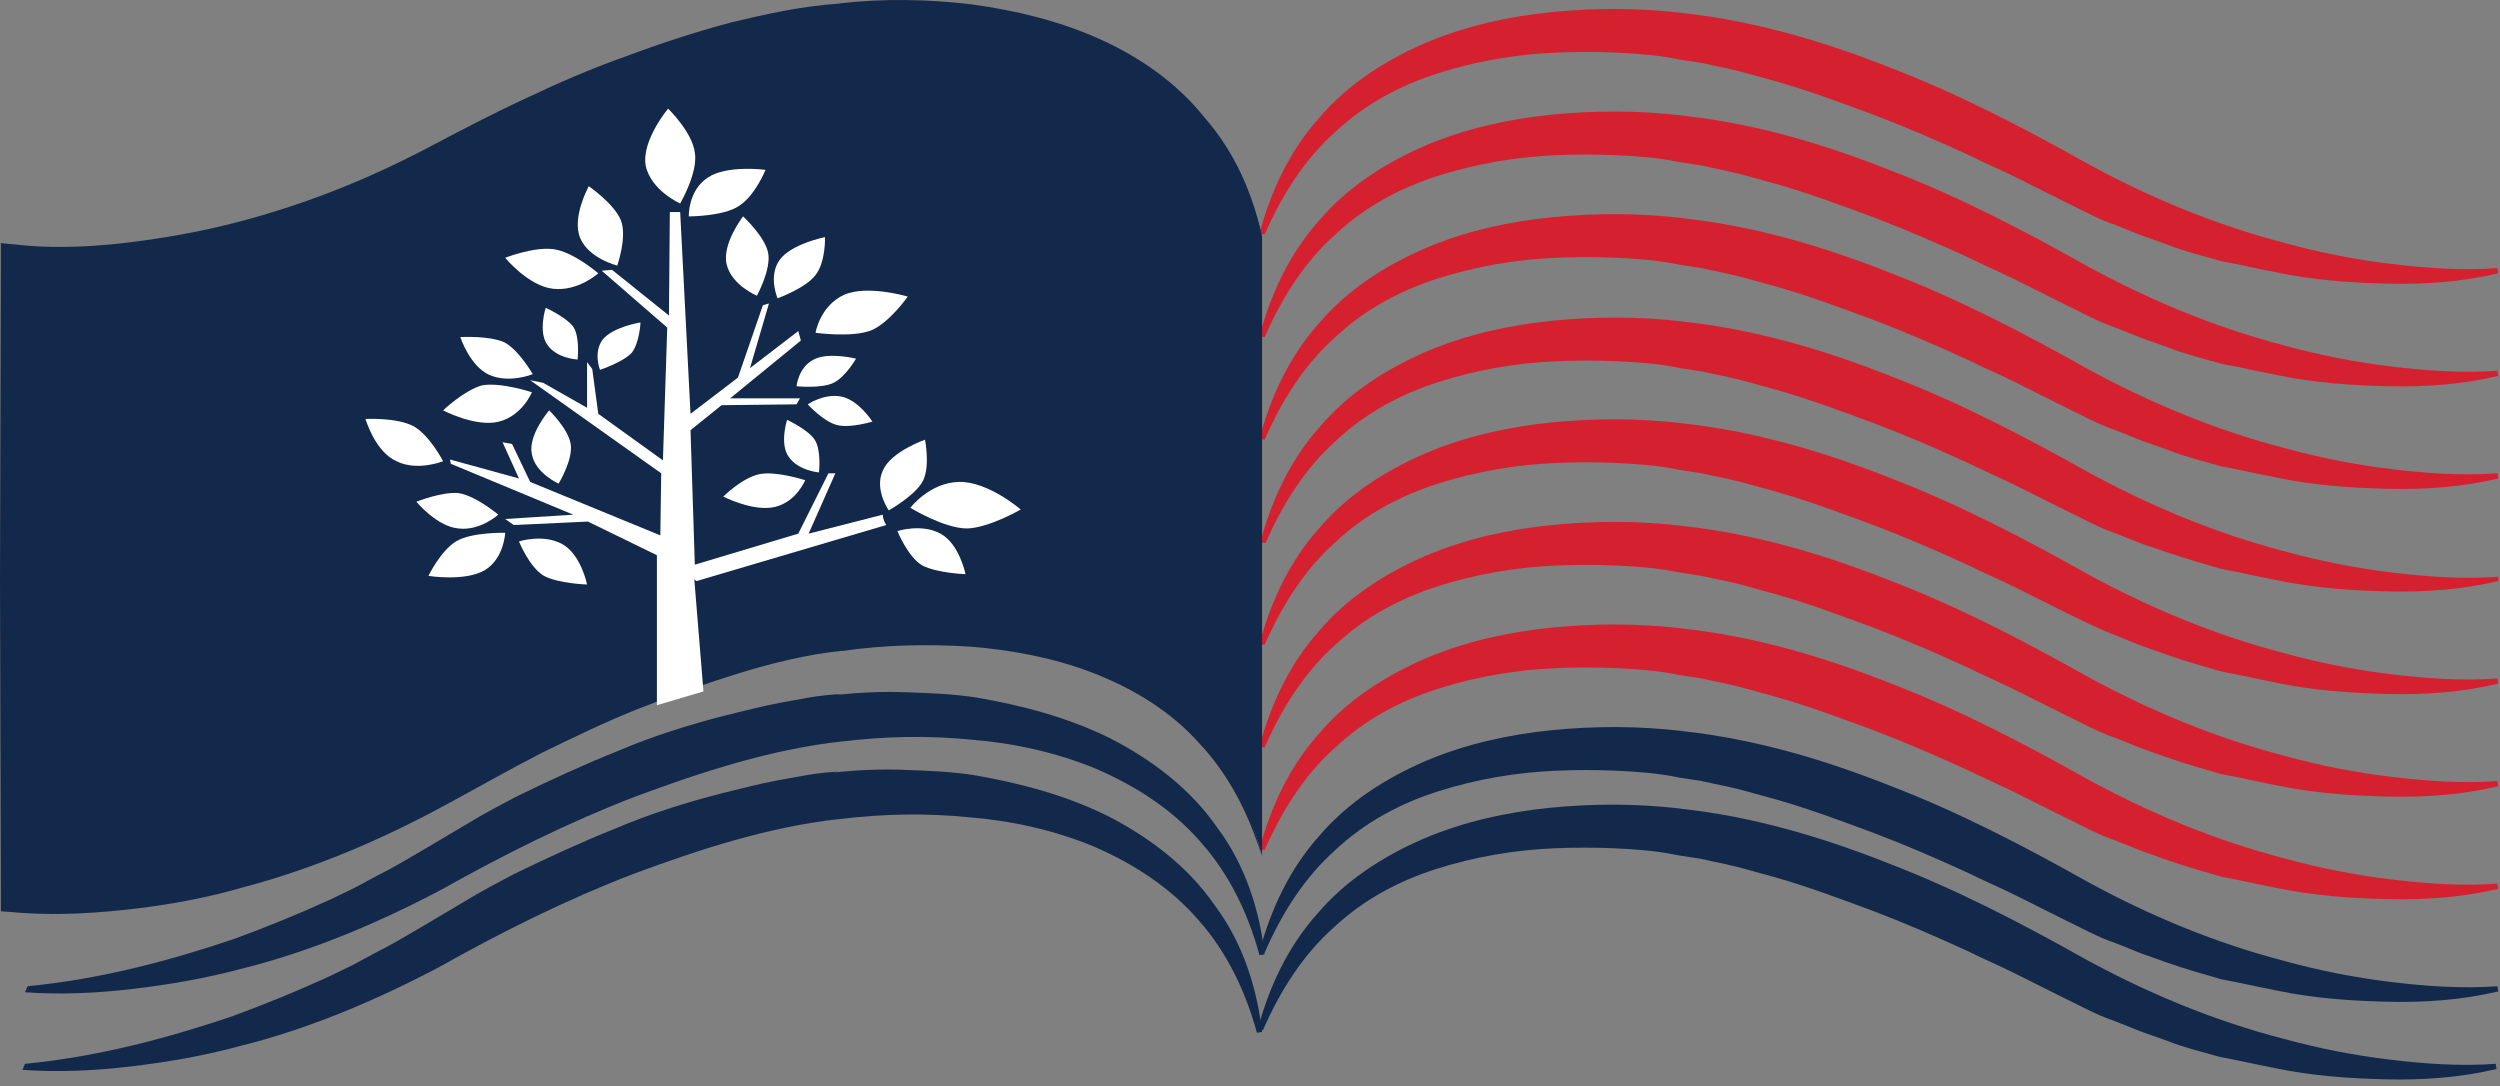
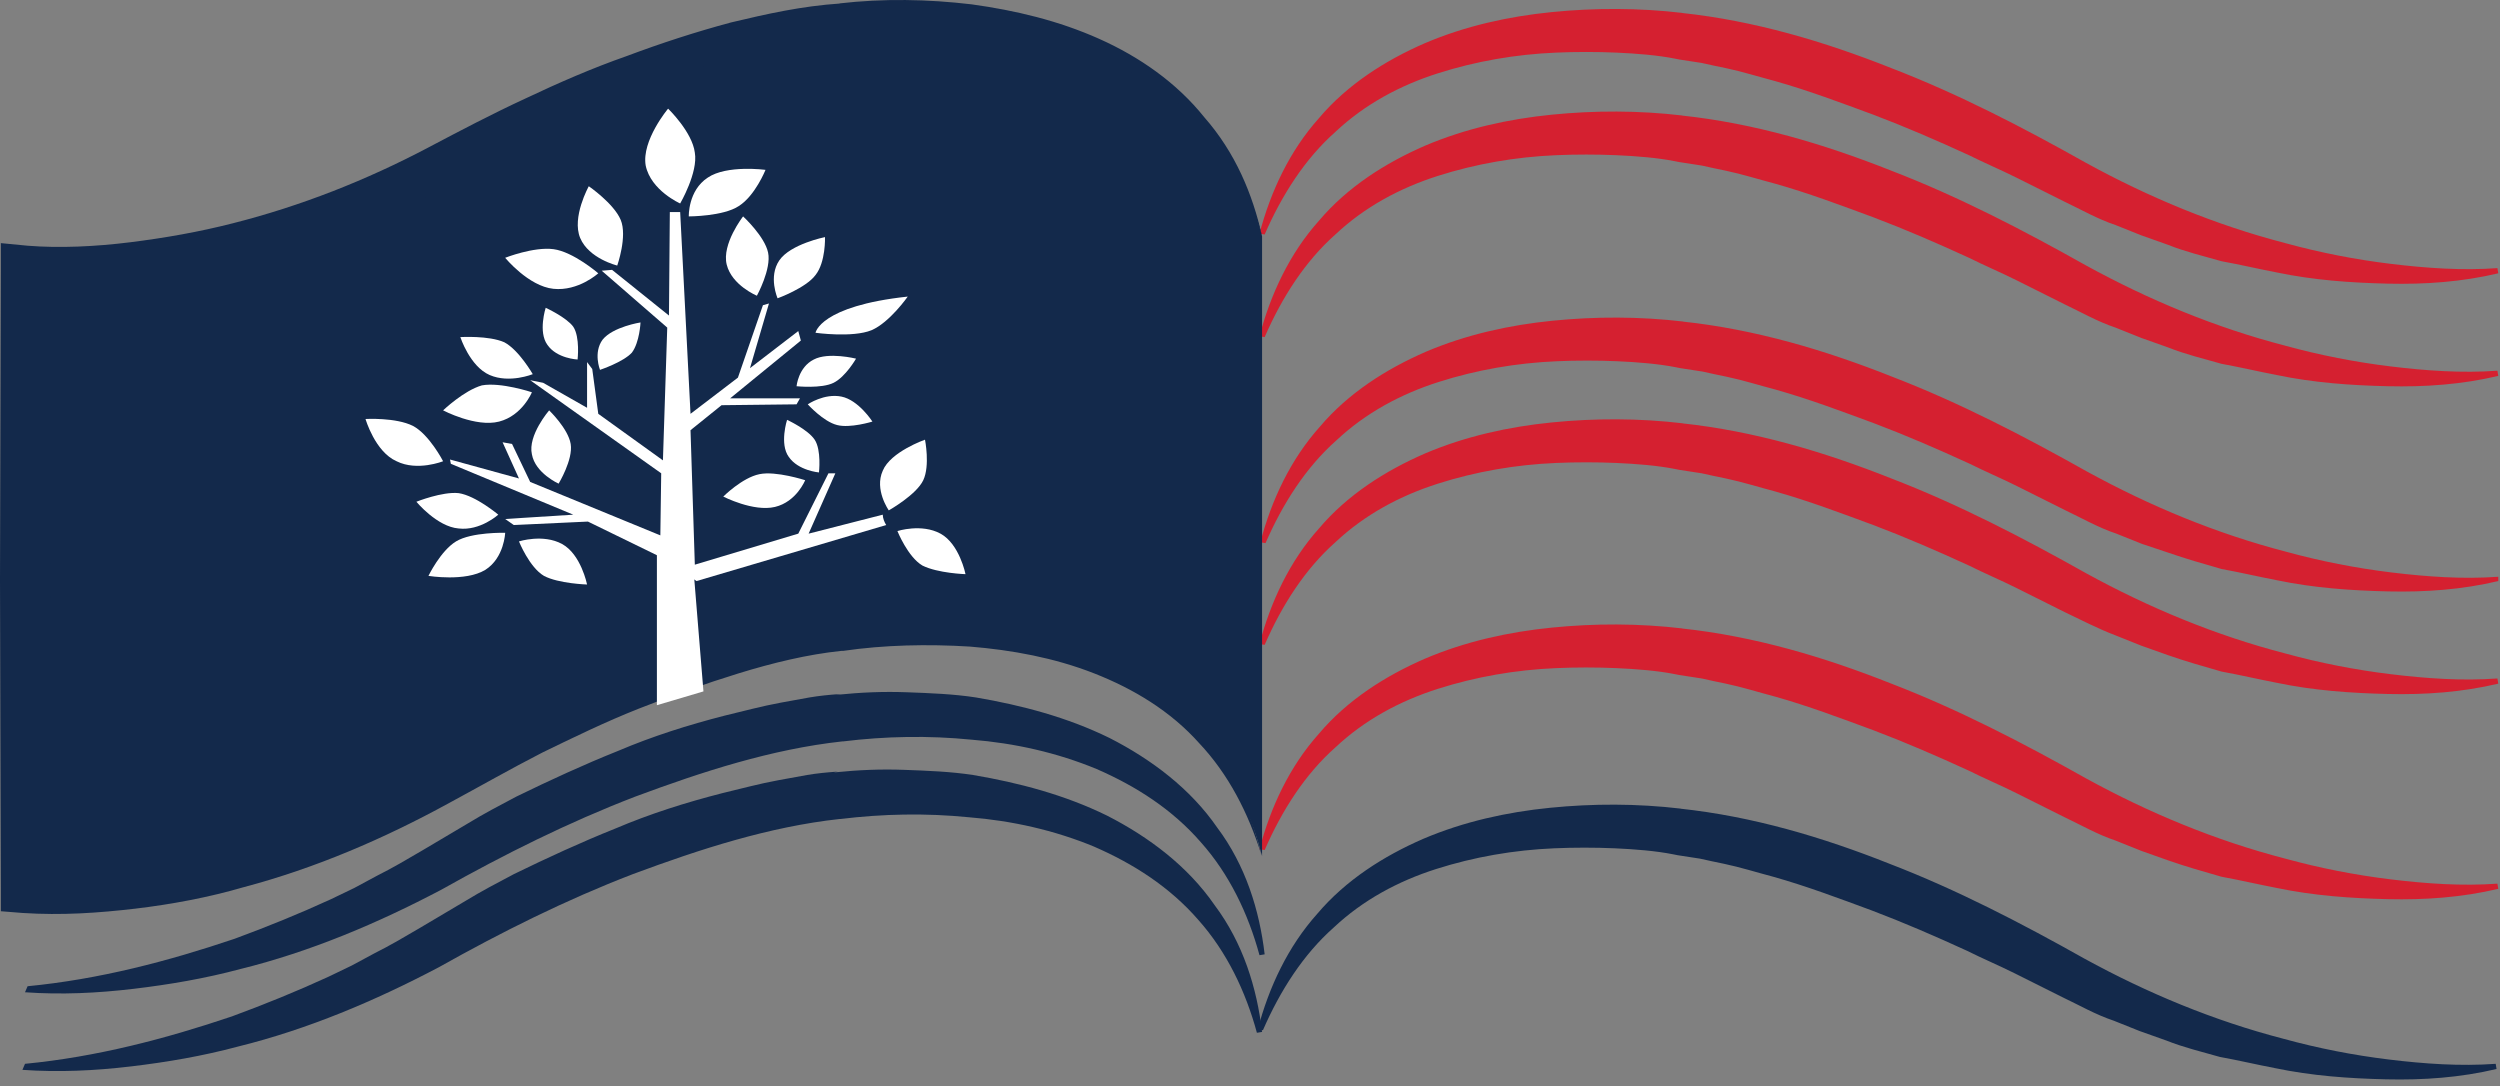
<svg xmlns="http://www.w3.org/2000/svg" width="290px" height="126px" viewBox="0 0 290 126" version="1.1">
  <rect x="0" y="0" width="290" height="126" fill="#808080" stroke="none" />
  <title>Group 2</title>
  <desc>Created with Sketch.</desc>
  <defs />
  <g id="Desktop" stroke="none" stroke-width="1" fill="none" fill-rule="evenodd">
    <g id="Home" transform="translate(-575, -1006)" fill-rule="nonzero">
      <g id="Group-2" transform="translate(575, 1006)">
-         <path d="M289.8,115.003 C285.6,116.003 281.3,116.303 277,116.203 C272.7,116.103 268.4,115.803 264.1,114.903 C262,114.503 259.9,114.003 257.7,113.603 C255.6,113.003 253.5,112.403 251.5,111.703 L248.4,110.603 L245.4,109.403 C243.3,108.703 241.4,107.603 239.5,106.703 L233.9,103.903 C232.1,103.003 230.2,102.203 228.4,101.303 C224.7,99.603 221,98.003 217.3,96.603 C213.5,95.203 209.8,93.803 205.9,92.703 C204,92.203 202.1,91.603 200.2,91.203 C199.2,91.003 198.3,90.803 197.4,90.603 L194.8,90.203 L194.3,90.103 C192.3,89.703 189.8,89.503 187.5,89.403 C185.2,89.303 182.8,89.303 180.5,89.403 C175.8,89.603 171.2,90.403 166.8,91.803 C162.4,93.203 158.3,95.403 154.9,98.603 C151.4,101.703 148.7,105.903 146.7,110.503 L146.1,110.403 C147.4,105.503 149.6,100.803 153,97.003 C156.3,93.103 160.7,90.303 165.3,88.303 C170,86.303 175,85.203 180,84.703 C185,84.203 190.1,84.203 195.2,84.803 L195.1,84.803 C203.5,85.703 211.6,88.103 219.4,91.203 C227.2,94.203 234.7,98.103 242,102.203 C249.3,106.203 257,109.403 265.1,111.503 C269.1,112.603 273.2,113.403 277.3,113.903 C281.4,114.403 285.6,114.703 289.7,114.403 L289.8,115.003 Z" id="Shape" fill="#13294B" />
        <path d="M289.8,103.103 C285.6,104.103 281.3,104.403 277,104.303 C272.7,104.203 268.4,103.903 264.1,103.003 C262,102.603 259.9,102.103 257.7,101.703 C255.6,101.103 253.5,100.503 251.5,99.803 L248.4,98.703 L245.4,97.503 C243.3,96.803 241.4,95.703 239.5,94.803 L233.9,92.003 C232.1,91.103 230.2,90.303 228.4,89.403 C224.7,87.703 221,86.103 217.3,84.703 C213.5,83.303 209.8,81.903 205.9,80.803 C204,80.303 202.1,79.703 200.2,79.303 C199.2,79.103 198.3,78.903 197.4,78.703 L194.8,78.303 L194.3,78.203 C192.3,77.803 189.8,77.603 187.5,77.503 C185.2,77.403 182.8,77.403 180.5,77.503 C175.8,77.703 171.2,78.503 166.8,79.903 C162.4,81.303 158.3,83.503 154.9,86.703 C151.4,89.803 148.7,94.003 146.7,98.603 L146.1,98.503 C147.4,93.603 149.6,88.903 153,85.103 C156.3,81.203 160.7,78.403 165.3,76.403 C170,74.403 175,73.303 180,72.803 C185,72.303 190.1,72.303 195.2,72.903 L195.1,72.903 C203.5,73.803 211.6,76.203 219.4,79.303 C227.2,82.303 234.7,86.203 242,90.303 C249.3,94.303 257,97.503 265.1,99.603 C269.1,100.703 273.2,101.503 277.3,102.003 C281.4,102.503 285.6,102.803 289.7,102.503 L289.8,103.103 Z" id="Shape" fill="#D52030" />
-         <path d="M289.8,91.203 C285.6,92.203 281.3,92.503 277,92.403 C272.7,92.303 268.4,92.003 264.1,91.103 C262,90.703 259.9,90.203 257.7,89.803 C255.6,89.203 253.5,88.603 251.5,87.903 L248.4,86.803 L245.4,85.603 C243.3,84.903 241.4,83.803 239.5,82.903 L233.9,80.103 C232.1,79.203 230.2,78.403 228.4,77.503 C224.7,75.803 221,74.203 217.3,72.803 C213.5,71.403 209.8,70.003 205.9,68.903 C204,68.403 202.1,67.803 200.2,67.403 C199.2,67.203 198.3,67.003 197.4,66.803 L194.8,66.403 L194.3,66.303 C192.3,65.903 189.8,65.703 187.5,65.603 C185.2,65.503 182.8,65.503 180.5,65.603 C175.8,65.803 171.2,66.603 166.8,68.003 C162.4,69.403 158.3,71.603 154.9,74.803 C151.4,77.903 148.7,82.103 146.7,86.703 L146.1,86.603 C147.4,81.703 149.6,77.003 153,73.203 C156.3,69.303 160.7,66.503 165.3,64.503 C170,62.503 175,61.403 180,60.903 C185,60.403 190.1,60.403 195.2,61.003 L195.1,61.003 C203.5,61.903 211.6,64.303 219.4,67.403 C227.2,70.403 234.7,74.303 242,78.403 C249.3,82.403 257,85.603 265.1,87.703 C269.1,88.803 273.2,89.603 277.3,90.103 C281.4,90.603 285.6,90.903 289.7,90.603 L289.8,91.203 Z" id="Shape" fill="#D52030" />
        <path d="M289.8,79.303 C285.6,80.303 281.3,80.603 277,80.503 C272.7,80.403 268.4,80.103 264.1,79.203 C262,78.803 259.9,78.303 257.7,77.903 C255.6,77.303 253.5,76.703 251.5,76.003 L248.4,74.903 L245.4,73.703 C243.3,72.903 241.4,71.903 239.5,71.003 L233.9,68.203 C232.1,67.303 230.2,66.503 228.4,65.603 C224.7,63.903 221,62.303 217.3,60.903 C213.5,59.503 209.8,58.103 205.9,57.003 C204,56.503 202.1,55.903 200.2,55.503 C199.2,55.303 198.3,55.103 197.4,54.903 L194.8,54.503 L194.3,54.403 C192.3,54.003 189.8,53.803 187.5,53.703 C185.2,53.603 182.8,53.603 180.5,53.703 C175.8,53.903 171.2,54.703 166.8,56.103 C162.4,57.503 158.3,59.703 154.9,62.903 C151.4,66.003 148.7,70.203 146.7,74.803 L146.1,74.703 C147.4,69.803 149.6,65.103 153,61.303 C156.3,57.403 160.7,54.603 165.3,52.603 C170,50.603 175,49.503 180,49.003 C185,48.503 190.1,48.503 195.2,49.103 L195.1,49.103 C203.5,50.003 211.6,52.403 219.4,55.503 C227.2,58.503 234.7,62.403 242,66.503 C249.3,70.503 257,73.703 265.1,75.803 C269.1,76.903 273.2,77.703 277.3,78.203 C281.4,78.703 285.6,79.003 289.7,78.703 L289.8,79.303 Z" id="Shape" fill="#D52030" />
        <path d="M289.8,67.403 C285.6,68.403 281.3,68.703 277,68.603 C272.7,68.503 268.4,68.203 264.1,67.303 C262,66.903 259.9,66.403 257.7,66.003 C255.6,65.403 253.5,64.803 251.5,64.103 L248.5,63.103 L245.5,61.903 C243.4,61.203 241.5,60.103 239.6,59.203 L234,56.403 C232.2,55.503 230.3,54.703 228.5,53.803 C224.8,52.103 221.1,50.503 217.4,49.103 C213.6,47.703 209.9,46.303 206,45.203 C204.1,44.703 202.2,44.103 200.3,43.703 C199.3,43.503 198.4,43.303 197.5,43.103 L194.9,42.703 L194.4,42.603 C192.4,42.203 189.9,42.003 187.6,41.903 C185.3,41.803 182.9,41.803 180.6,41.903 C175.9,42.103 171.3,42.903 166.9,44.303 C162.5,45.703 158.4,47.903 155,51.103 C151.5,54.203 148.8,58.403 146.8,63.003 L146.2,62.903 C147.5,58.003 149.7,53.303 153.1,49.503 C156.4,45.603 160.8,42.803 165.4,40.803 C170.1,38.803 175.1,37.703 180.1,37.203 C185.1,36.703 190.2,36.703 195.3,37.303 L195.2,37.303 C203.6,38.203 211.7,40.603 219.5,43.703 C227.3,46.703 234.8,50.603 242.1,54.703 C249.4,58.703 257.1,61.903 265.2,64.003 C269.2,65.103 273.3,65.903 277.4,66.403 C281.5,66.903 285.7,67.203 289.8,66.903 L289.8,67.403 Z" id="Shape" fill="#D52030" />
-         <path d="M289.8,55.503 C285.6,56.503 281.3,56.803 277,56.703 C272.7,56.603 268.4,56.303 264.1,55.403 C262,55.003 259.9,54.503 257.7,54.103 C255.6,53.503 253.5,53.003 251.5,52.203 L248.4,51.103 L245.4,49.903 C243.3,49.203 241.4,48.103 239.5,47.203 L233.9,44.403 C232.1,43.503 230.2,42.703 228.4,41.803 C224.7,40.103 221,38.503 217.3,37.103 C213.5,35.703 209.8,34.303 205.9,33.203 C204,32.703 202.1,32.103 200.2,31.703 C199.2,31.503 198.3,31.303 197.4,31.103 L194.8,30.703 L194.3,30.603 C192.3,30.203 189.8,30.003 187.5,29.903 C185.2,29.803 182.8,29.803 180.5,29.903 C175.8,30.103 171.2,30.903 166.8,32.303 C162.4,33.703 158.3,35.903 154.9,39.103 C151.4,42.203 148.7,46.403 146.7,51.003 L146.1,50.903 C147.4,46.003 149.6,41.303 153,37.503 C156.3,33.603 160.7,30.803 165.3,28.803 C170,26.803 175,25.703 180,25.203 C185,24.703 190.1,24.703 195.2,25.303 L195.1,25.303 C203.5,26.203 211.6,28.603 219.4,31.703 C227.2,34.703 234.7,38.603 242,42.703 C249.3,46.703 257,49.903 265.1,52.003 C269.1,53.103 273.2,53.903 277.3,54.403 C281.4,54.903 285.6,55.203 289.7,54.903 L289.8,55.503 Z" id="Shape" fill="#D52030" />
        <path d="M289.8,43.603 C285.6,44.603 281.3,44.903 277,44.803 C272.7,44.703 268.4,44.403 264.1,43.503 C262,43.103 259.9,42.603 257.7,42.203 C255.6,41.603 253.5,41.103 251.5,40.303 L248.4,39.203 L245.4,38.003 C243.3,37.303 241.4,36.203 239.5,35.303 L233.9,32.503 C232.1,31.603 230.2,30.803 228.4,29.903 C224.7,28.203 221,26.603 217.3,25.203 C213.5,23.803 209.8,22.403 205.9,21.303 C204,20.803 202.1,20.203 200.2,19.803 C199.2,19.603 198.3,19.403 197.4,19.203 L194.8,18.803 L194.3,18.703 C192.3,18.303 189.8,18.103 187.5,18.003 C185.2,17.903 182.8,17.903 180.5,18.003 C175.8,18.203 171.2,19.003 166.8,20.403 C162.4,21.803 158.3,24.003 154.9,27.203 C151.4,30.303 148.7,34.503 146.7,39.103 L146.1,39.003 C147.4,34.103 149.6,29.403 153,25.603 C156.3,21.703 160.7,18.903 165.3,16.903 C170,14.903 175,13.803 180,13.303 C185,12.803 190.1,12.803 195.2,13.403 L195.1,13.403 C203.5,14.303 211.6,16.703 219.4,19.803 C227.2,22.803 234.7,26.703 242,30.803 C249.3,34.803 257,38.003 265.1,40.103 C269.1,41.203 273.2,42.003 277.3,42.503 C281.4,43.003 285.6,43.303 289.7,43.003 L289.8,43.603 Z" id="Shape" fill="#D52030" />
        <path d="M289.8,31.703 C285.6,32.703 281.3,33.003 277,32.903 C272.7,32.803 268.4,32.503 264.1,31.603 C262,31.203 259.9,30.703 257.7,30.303 C255.6,29.703 253.5,29.203 251.5,28.403 L248.4,27.303 L245.4,26.103 C243.3,25.403 241.4,24.303 239.5,23.403 L233.9,20.603 C232.1,19.703 230.2,18.903 228.4,18.003 C224.7,16.303 221,14.703 217.3,13.303 C213.5,11.903 209.8,10.503 205.9,9.403 C204,8.903 202.1,8.303 200.2,7.903 C199.2,7.703 198.3,7.503 197.4,7.303 L194.8,6.903 L194.3,6.803 C192.3,6.403 189.8,6.203 187.5,6.103 C185.2,6.003 182.8,6.003 180.5,6.103 C175.8,6.303 171.2,7.103 166.8,8.503 C162.4,9.903 158.3,12.103 154.9,15.303 C151.4,18.403 148.7,22.603 146.7,27.203 L146.1,27.103 C147.4,22.203 149.6,17.503 153,13.703 C156.3,9.803 160.7,7.003 165.3,5.003 C170,3.003 175,1.903 180,1.403 C185,0.903 190.1,0.903 195.2,1.503 L195.1,1.503 C203.5,2.403 211.6,4.803 219.4,7.903 C227.2,10.903 234.7,14.803 242,18.903 C249.3,22.903 257,26.103 265.1,28.203 C269.1,29.303 273.2,30.103 277.3,30.603 C281.4,31.103 285.6,31.403 289.7,31.103 L289.8,31.703 Z" id="Shape" fill="#D52030" />
        <path d="M289.6,124.003 C285.4,125.003 281.1,125.303 276.8,125.203 C272.5,125.103 268.2,124.803 263.9,123.903 C261.8,123.503 259.7,123.003 257.5,122.603 C255.4,122.003 253.3,121.503 251.3,120.703 L248.2,119.603 L245.2,118.403 C243.1,117.703 241.2,116.603 239.3,115.703 L233.7,112.903 C231.9,112.003 230,111.203 228.2,110.303 C224.5,108.603 220.8,107.003 217.1,105.603 C213.3,104.203 209.6,102.803 205.7,101.703 C203.8,101.203 201.9,100.603 200,100.203 C199,100.003 198.1,99.803 197.2,99.603 L194.6,99.203 L194.1,99.103 C192.1,98.703 189.6,98.503 187.3,98.403 C185,98.303 182.6,98.303 180.3,98.403 C175.6,98.603 171,99.403 166.6,100.803 C162.2,102.203 158.1,104.403 154.7,107.603 C151.2,110.703 148.5,114.903 146.5,119.503 L145.9,119.403 C147.2,114.503 149.4,109.803 152.8,106.003 C156.1,102.103 160.5,99.303 165.1,97.303 C169.8,95.303 174.8,94.203 179.8,93.703 C184.8,93.203 189.9,93.203 195,93.803 L194.9,93.803 C203.3,94.703 211.4,97.103 219.2,100.203 C227,103.203 234.5,107.103 241.8,111.203 C249.1,115.203 256.8,118.403 264.9,120.503 C268.9,121.603 273,122.403 277.1,122.903 C281.2,123.403 285.4,123.703 289.5,123.403 L289.6,124.003 Z" id="Shape" fill="#13294B" />
        <path d="M146.4,27.403 C138.2,-4.097 97.7,2.203 97.7,2.203 C97.7,2.203 80,3.103 52.7,18.603 C25.3,34.103 3,31.503 3,31.503 L3,103.403 C3,103.403 25.3,105.903 52.7,90.503 C80.1,75.003 97.7,74.103 97.7,74.103 C97.7,74.103 138.3,67.803 146.4,99.303" id="Shape" fill="#13294B" />
        <path d="M146.4,27.403 C144.9,22.603 142.6,18.103 139.2,14.503 C135.9,10.803 131.6,8.203 127,6.403 C122.4,4.603 117.5,3.703 112.6,3.303 C107.7,3.003 102.7,3.103 97.9,3.803 L97.7,3.803 C89.8,4.803 81.8,7.503 74.2,10.503 C70.4,12.003 66.7,13.803 63,15.603 C59.3,17.503 55.8,19.503 52.1,21.503 C44.6,25.603 36.7,29.003 28.4,31.203 C24.3,32.403 20,33.203 15.8,33.703 C11.5,34.203 7.3,34.503 2.7,34.203 L5.8,31.403 L5.9,67.303 L5.8,103.203 L3.3,100.403 C7,100.703 11.2,100.503 15.2,100.003 C19.2,99.503 23.2,98.803 27.1,97.803 C35,95.803 42.6,92.803 49.8,89.003 C53.4,87.103 57.2,85.103 61.1,83.303 C64.9,81.503 68.8,79.803 72.8,78.403 C76.8,76.903 80.8,75.603 84.9,74.503 C89.1,73.503 93.1,72.603 97.6,72.303 L97.4,72.303 C102.6,71.703 107.7,71.803 112.8,72.403 C117.9,73.103 122.9,74.303 127.6,76.403 C132.3,78.503 136.6,81.503 139.8,85.503 C143.1,89.403 145.1,94.203 146.3,99.103 C144.8,94.303 142.5,89.803 139.1,86.203 C135.8,82.503 131.5,79.903 126.9,78.103 C122.3,76.303 117.4,75.403 112.5,75.003 C107.6,74.703 102.6,74.803 97.8,75.503 L97.6,75.503 C93.7,75.903 89.6,76.903 85.7,78.103 C81.8,79.303 77.9,80.703 74.1,82.203 C70.3,83.703 66.6,85.503 62.9,87.303 C59.2,89.203 55.7,91.203 52,93.203 C44.5,97.303 36.6,100.703 28.3,102.903 C24.2,104.103 19.9,104.903 15.7,105.403 C11.4,105.903 7.2,106.203 2.6,105.903 L0.1,105.703 L0.1,103.103 L0,67.203 L0.1,31.303 L0.1,28.203 L3.2,28.503 C6.9,28.803 11.1,28.603 15.1,28.103 C19.1,27.603 23.1,26.903 27,25.903 C34.9,23.903 42.5,20.903 49.7,17.103 C53.3,15.203 57.1,13.203 61,11.403 C64.8,9.603 68.7,7.903 72.7,6.503 C76.7,5.003 80.7,3.703 84.8,2.603 C89,1.603 93,0.703 97.5,0.403 L97.3,0.403 C102.5,-0.197 107.6,-0.097 112.7,0.503 C117.8,1.203 122.8,2.403 127.5,4.503 C132.2,6.603 136.5,9.603 139.7,13.603 C143.3,17.703 145.3,22.503 146.4,27.403" id="Shape" fill="#13294B" />
        <g id="Group" transform="translate(41.5, 12.103)" fill="#FFFFFF">
          <polygon id="Shape" points="34.7 51.6 34.7 69.7 40.1 68.1 38.9 53.4" />
          <g id="Shape">
            <path d="M26.8,9.5 C26.8,9.5 24.8,13.1 25.8,15.5 C26.8,17.9 30.1,18.7 30.1,18.7 C30.1,18.7 31.3,15.3 30.5,13.4 C29.7,11.5 26.8,9.5 26.8,9.5" />
            <path d="M17.1,17.8 C17.1,17.8 19.8,21.1 22.7,21.4 C25.6,21.7 27.9,19.6 27.9,19.6 C27.9,19.6 25,17.1 22.7,16.8 C20.4,16.5 17.1,17.8 17.1,17.8" />
            <path d="M32.8,25.3 C32.8,25.3 29.6,25.8 28.4,27.3 C27.3,28.8 28.1,30.8 28.1,30.8 C28.1,30.8 30.8,29.9 31.8,28.8 C32.7,27.6 32.8,25.3 32.8,25.3" />
            <path d="M21.8,23.6 C21.8,23.6 20.9,26.4 22,27.9 C23.1,29.5 25.5,29.6 25.5,29.6 C25.5,29.6 25.8,27 25,25.8 C24.2,24.7 21.8,23.6 21.8,23.6" />
            <path d="M11.9,27 C11.9,27 13,30.4 15.3,31.4 C17.6,32.4 20.3,31.3 20.3,31.3 C20.3,31.3 18.7,28.5 17,27.6 C15.2,26.8 11.9,27 11.9,27" />
            <path d="M9.9,35.5 C9.9,35.5 13.7,37.5 16.4,36.8 C19.1,36.1 20.2,33.4 20.2,33.4 C20.2,33.4 16.6,32.2 14.4,32.6 C12.3,33.2 9.9,35.5 9.9,35.5" />
            <path d="M47.3,7.6 C47.3,7.6 42.8,7 40.6,8.5 C38.3,10 38.4,13 38.4,13 C38.4,13 42.4,13 44.2,11.8 C46.1,10.6 47.3,7.6 47.3,7.6" />
            <path d="M36,0.5 C36,0.5 32.9,4.2 33.4,7.1 C34,10 37.4,11.5 37.4,11.5 C37.4,11.5 39.5,7.9 39.1,5.6 C38.8,3.2 36,0.5 36,0.5" />
            <path d="M57.8,29.5 C57.8,29.5 54.6,28.7 52.9,29.6 C51.1,30.5 50.9,32.7 50.9,32.7 C50.9,32.7 53.8,33 55.2,32.3 C56.6,31.6 57.8,29.5 57.8,29.5" />
            <path d="M59.7,36.8 C59.7,36.8 58.1,34.3 56.1,33.9 C54.1,33.5 52.2,34.8 52.2,34.8 C52.2,34.8 54,36.8 55.6,37.2 C57.1,37.6 59.7,36.8 59.7,36.8" />
-             <path d="M63.8,22.3 C63.8,22.3 59.1,20.9 56.4,22.1 C53.6,23.4 53.1,26.5 53.1,26.5 C53.1,26.5 57.4,27.1 59.6,26.2 C61.7,25.3 63.8,22.3 63.8,22.3" />
+             <path d="M63.8,22.3 C53.6,23.4 53.1,26.5 53.1,26.5 C53.1,26.5 57.4,27.1 59.6,26.2 C61.7,25.3 63.8,22.3 63.8,22.3" />
            <path d="M54.2,15.4 C54.2,15.4 50.2,16.2 48.9,18.1 C47.6,20 48.7,22.5 48.7,22.5 C48.7,22.5 52,21.3 53.1,19.8 C54.3,18.3 54.2,15.4 54.2,15.4" />
            <path d="M44.7,13 C44.7,13 42.2,16.2 42.8,18.6 C43.4,21 46.3,22.2 46.3,22.2 C46.3,22.2 48,19.1 47.6,17.2 C47.2,15.3 44.7,13 44.7,13" />
            <path d="M61.3,48.8 C61.1,48.5 60.9,48 60.9,47.6 L52.3,49.8 L55.4,42.8 L54.6,42.8 L51.1,49.8 L39.1,53.4 L38.6,37.8 L42.2,34.9 L50.9,34.8 L51.3,34.1 L43.2,34.1 L51.4,27.4 L51.1,26.3 L45.5,30.6 L47.7,23.1 L47,23.3 L44.1,31.7 L38.6,35.9 L37.4,12.5 L36.2,12.5 L36.1,24.5 L29.5,19.2 L28.3,19.3 L35.9,25.9 L35.4,41.3 L27.9,35.9 L27.2,30.7 L26.6,29.9 L26.6,35.2 L21.5,32.3 L20,32 L35.2,42.8 L35.1,50 L20,43.8 L17.9,39.4 L16.8,39.2 L18.7,43.4 L10.7,41.2 L10.8,41.7 L25,47.6 L17.1,48.1 L18.1,48.8 L26.7,48.4 L34.9,52.4 L39.3,55.3 L61.3,48.8 Z" />
            <path d="M6.8,46.1 C6.8,46.1 9.2,49 11.7,49.2 C14.2,49.5 16.3,47.6 16.3,47.6 C16.3,47.6 13.7,45.4 11.7,45.1 C9.8,44.9 6.8,46.1 6.8,46.1" />
            <path d="M8.2,54.7 C8.2,54.7 12.5,55.4 14.8,54 C17,52.6 17.1,49.7 17.1,49.7 C17.1,49.7 13.2,49.6 11.4,50.7 C9.6,51.8 8.2,54.7 8.2,54.7" />
            <path d="M0.9,36.5 C0.9,36.5 2,40.3 4.5,41.4 C6.9,42.6 9.9,41.4 9.9,41.4 C9.9,41.4 8.3,38.3 6.4,37.3 C4.4,36.3 0.9,36.5 0.9,36.5" />
            <path d="M49.8,36.6 C49.8,36.6 48.9,39.4 50,40.9 C51.1,42.5 53.5,42.7 53.5,42.7 C53.5,42.7 53.8,40.1 53,38.9 C52.2,37.7 49.8,36.6 49.8,36.6" />
-             <path d="M76.9,47 C76.9,47 73.1,43.7 69.7,43.8 C66.3,43.9 64.1,46.8 64.1,46.8 C64.1,46.8 68,49.2 70.7,49.2 C73.3,49.1 76.9,47 76.9,47" />
            <path d="M65.8,38.9 C65.8,38.9 61.8,40.3 60.9,42.5 C59.9,44.7 61.6,47.1 61.6,47.1 C61.6,47.1 64.8,45.3 65.6,43.6 C66.4,41.9 65.8,38.9 65.8,38.9" />
            <path d="M42.4,45.5 C42.4,45.5 45.9,47.3 48.4,46.7 C50.9,46.1 51.9,43.6 51.9,43.6 C51.9,43.6 48.5,42.5 46.6,42.9 C44.6,43.3 42.4,45.5 42.4,45.5" />
            <path d="M22.2,35.5 C22.2,35.5 19.7,38.4 20.2,40.6 C20.6,42.8 23.3,44 23.3,44 C23.3,44 25,41.2 24.7,39.4 C24.4,37.6 22.2,35.5 22.2,35.5" />
            <path d="M26.6,55.7 C26.6,55.7 25.9,52.2 23.7,51 C21.5,49.8 18.7,50.7 18.7,50.7 C18.7,50.7 19.9,53.7 21.6,54.7 C23.3,55.6 26.6,55.7 26.6,55.7" />
            <path d="M70.5,54.5 C70.5,54.5 69.8,51 67.6,49.8 C65.4,48.6 62.6,49.5 62.6,49.5 C62.6,49.5 63.8,52.5 65.5,53.5 C67.3,54.4 70.5,54.5 70.5,54.5" />
          </g>
        </g>
        <path d="M3.2,114.403 C11.5,113.603 19.5,111.503 27.2,108.903 C31,107.503 34.7,106.003 38.4,104.303 L41.1,103.003 L43.7,101.603 C45.5,100.703 47.2,99.703 48.9,98.703 L54.3,95.503 C56.1,94.403 58,93.403 59.9,92.403 C63.8,90.503 67.7,88.703 71.7,87.103 C75.7,85.403 79.8,84.103 84.1,83.003 C86.2,82.503 88.4,81.903 90.6,81.503 C91.7,81.303 92.8,81.103 93.9,80.903 C95.1,80.703 96.1,80.603 97.5,80.503 L97,80.603 C100,80.303 102.5,80.203 105.2,80.303 C107.9,80.403 110.6,80.503 113.2,80.903 C118.5,81.803 123.8,83.203 128.7,85.603 C133.6,88.103 138.1,91.503 141.2,96.003 C144.5,100.403 146.1,105.603 146.7,110.703 L146.1,110.803 C144.8,106.003 142.6,101.403 139.3,97.703 C136,93.903 131.8,91.203 127.2,89.203 C122.6,87.303 117.7,86.203 112.7,85.803 C107.7,85.303 102.7,85.403 97.8,86.003 L97.7,86.003 C89.5,86.903 81.5,89.503 73.7,92.403 C65.9,95.403 58.5,99.103 51.2,103.203 C43.8,107.103 36,110.403 27.9,112.403 C23.8,113.503 19.7,114.203 15.5,114.703 C11.3,115.203 7.1,115.403 2.9,115.103 L3.2,114.403 Z" id="Shape" fill="#13294B" />
        <path d="M2.9,123.403 C11.2,122.603 19.2,120.503 26.9,117.903 C30.7,116.503 34.4,115.003 38.1,113.303 L40.8,112.003 L43.4,110.603 C45.2,109.703 46.9,108.703 48.6,107.703 L54,104.503 C55.8,103.403 57.7,102.403 59.6,101.403 C63.5,99.503 67.4,97.703 71.4,96.103 C75.4,94.403 79.5,93.103 83.8,92.003 C85.9,91.503 88.1,90.903 90.3,90.503 C91.4,90.303 92.5,90.103 93.6,89.903 C94.8,89.703 95.8,89.603 97.2,89.503 L96.7,89.603 C99.7,89.303 102.2,89.203 104.9,89.303 C107.6,89.403 110.3,89.503 112.9,89.903 C118.2,90.803 123.5,92.203 128.4,94.603 C133.3,97.103 137.8,100.503 140.9,105.003 C144.2,109.403 145.8,114.603 146.4,119.703 L145.8,119.803 C144.5,115.003 142.3,110.403 139,106.703 C135.7,102.903 131.5,100.203 126.9,98.203 C122.3,96.303 117.4,95.203 112.4,94.803 C107.4,94.303 102.4,94.403 97.5,95.003 L97.4,95.003 C89.2,95.903 81.2,98.503 73.4,101.403 C65.6,104.403 58.2,108.103 50.9,112.203 C43.5,116.103 35.7,119.403 27.6,121.403 C23.5,122.503 19.4,123.203 15.2,123.703 C11,124.203 6.8,124.403 2.6,124.103 L2.9,123.403 Z" id="Shape" fill="#13294B" />
      </g>
    </g>
  </g>
</svg>